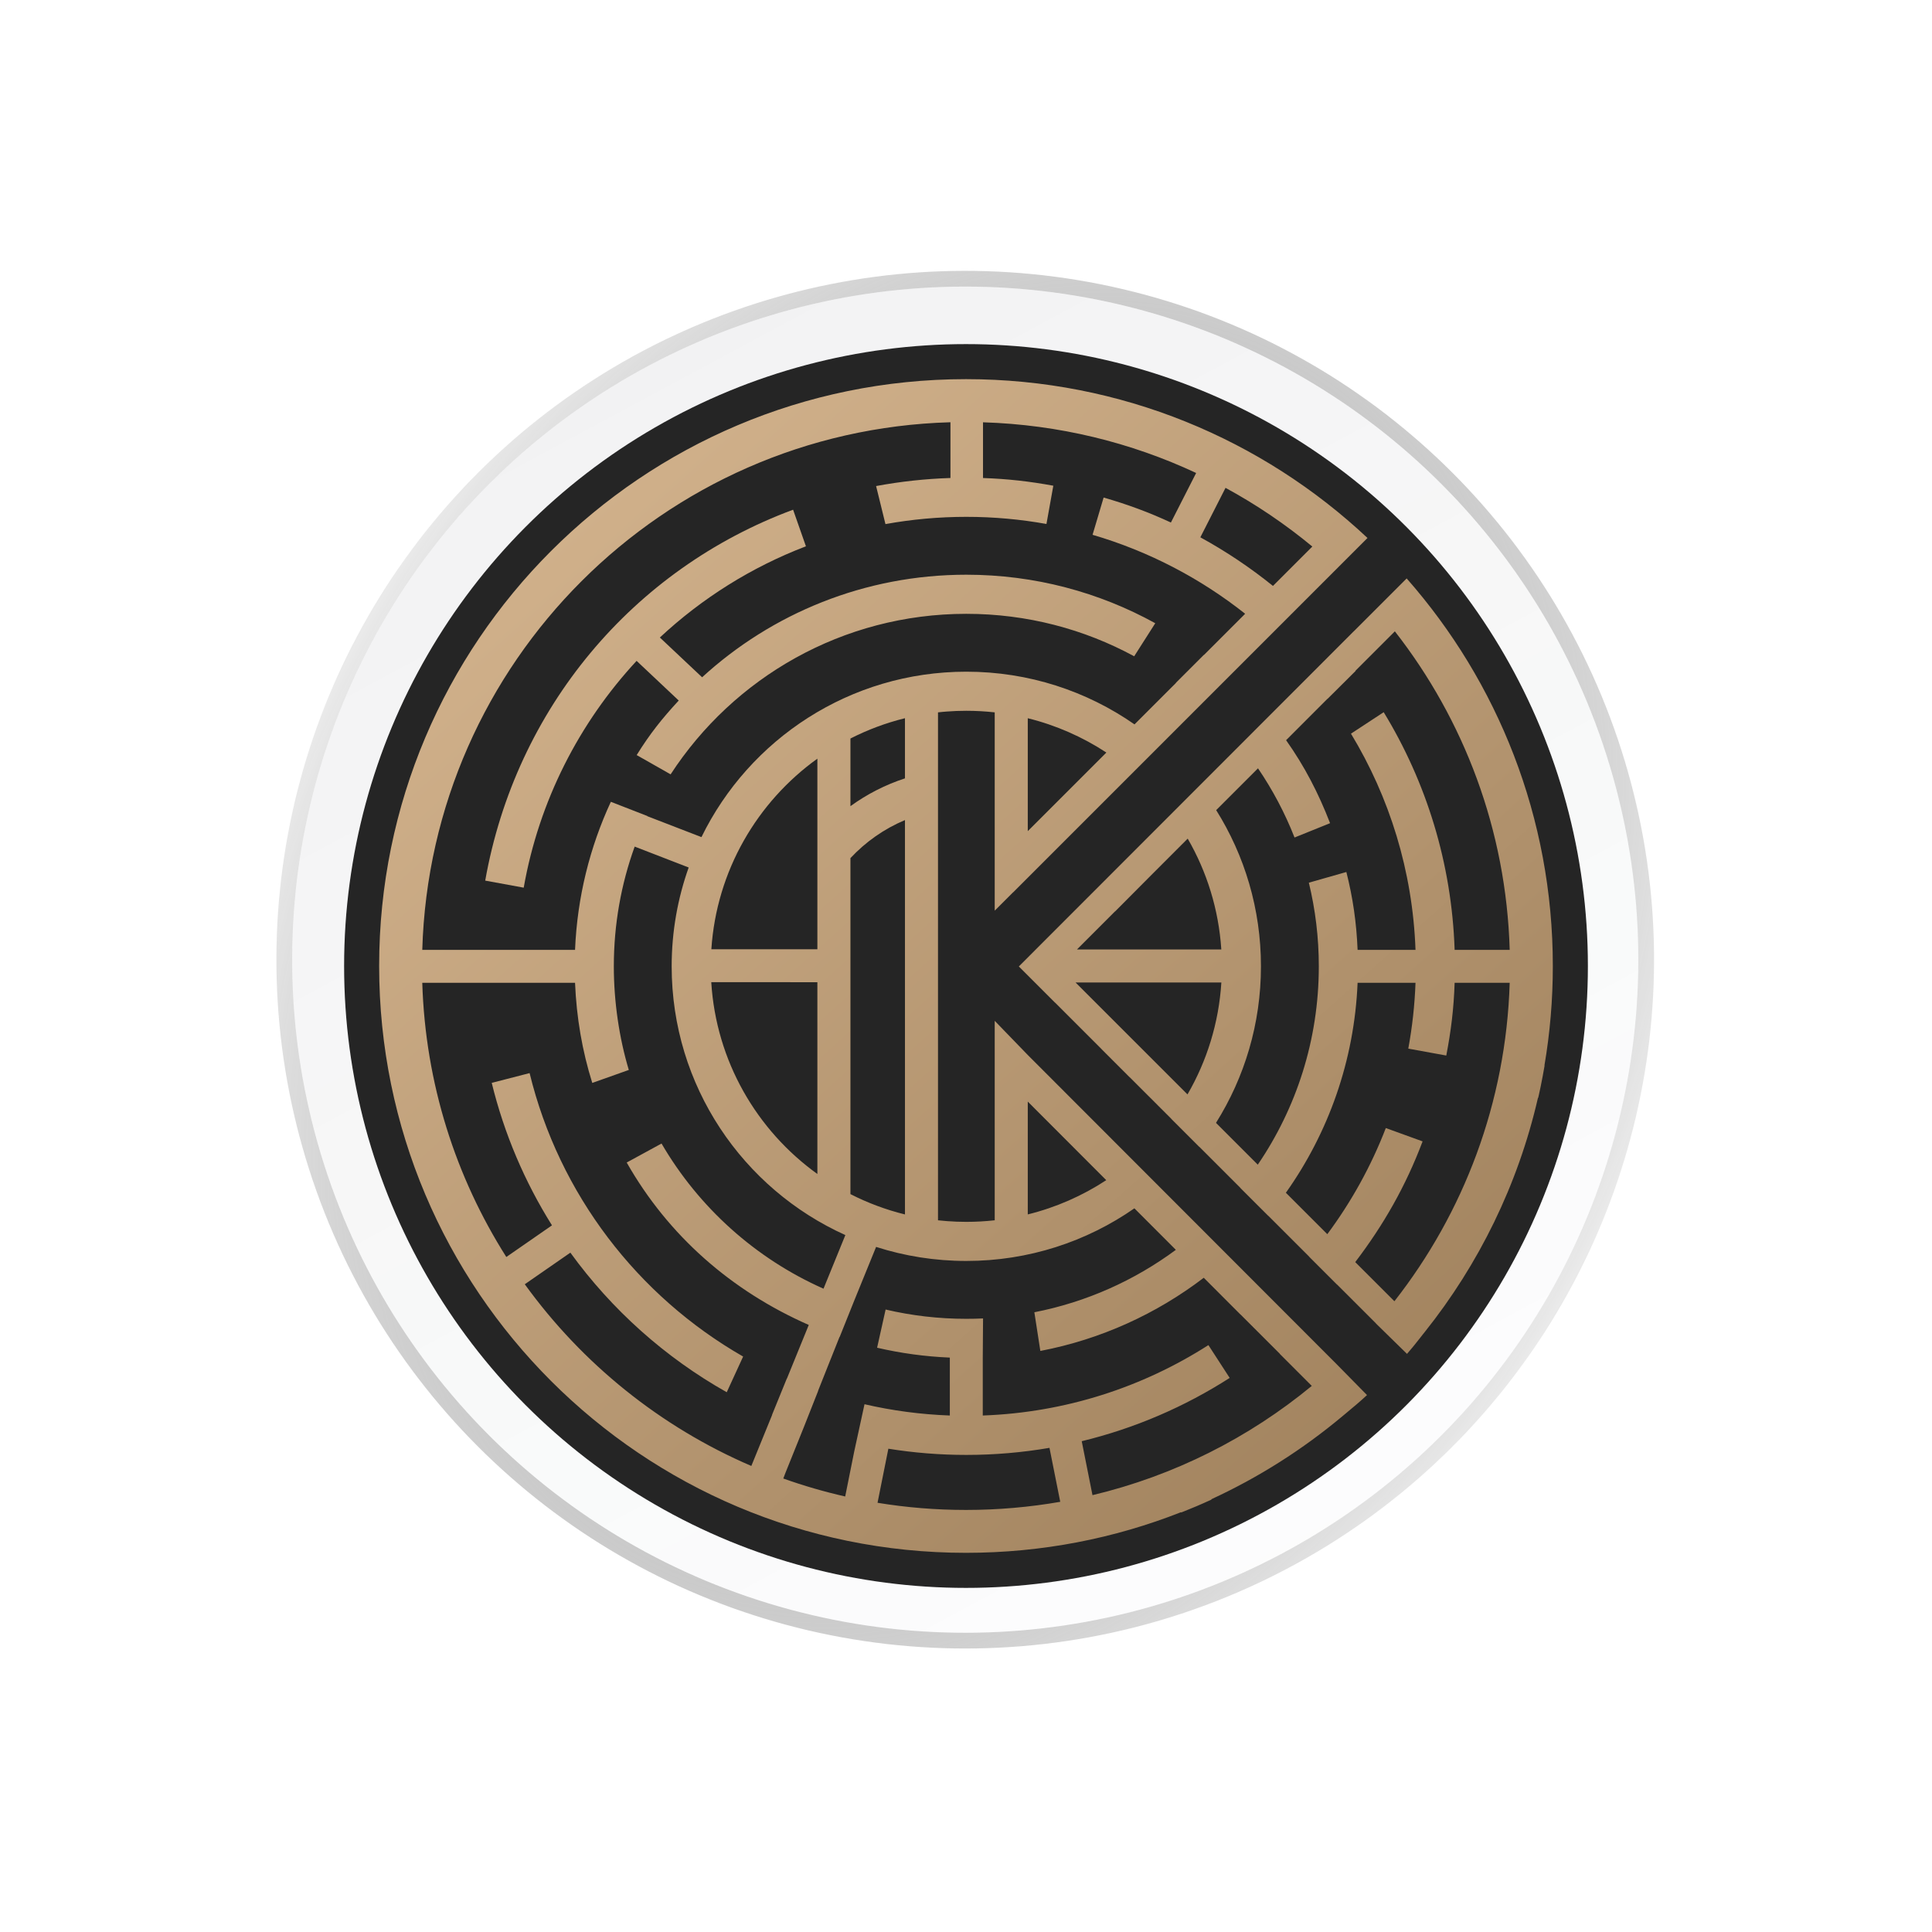
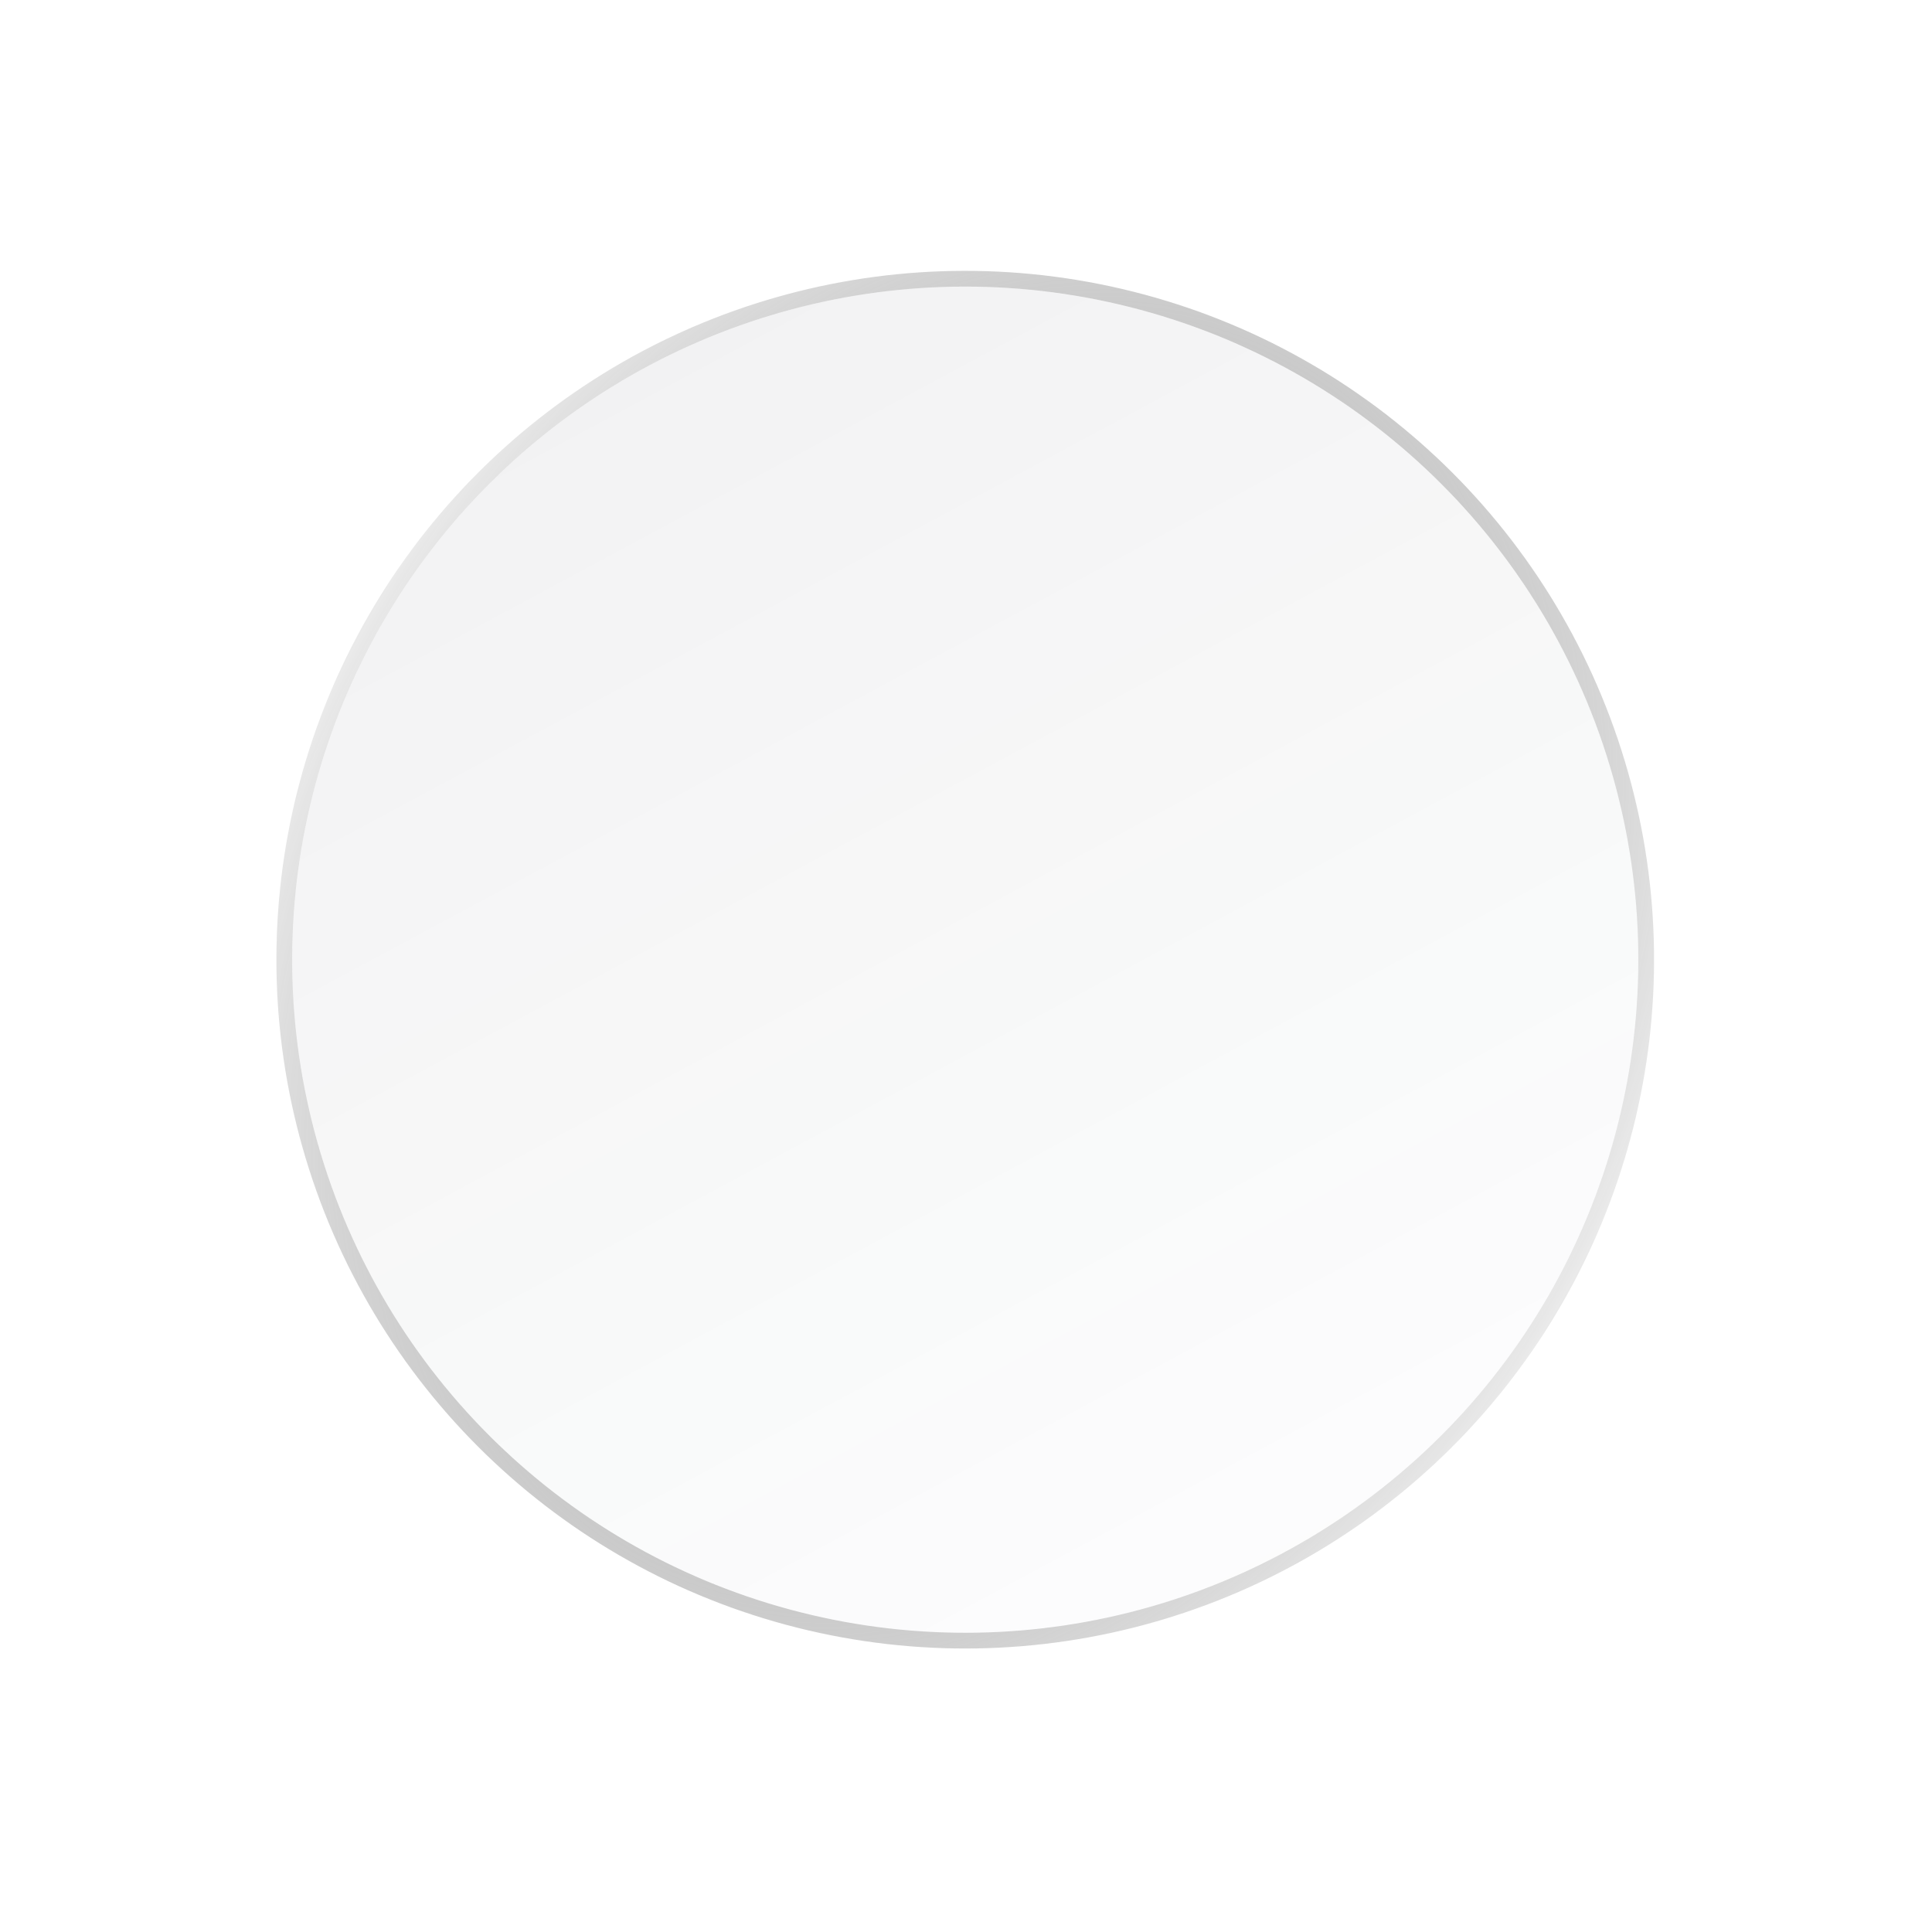
<svg xmlns="http://www.w3.org/2000/svg" width="81" height="81" viewBox="0 0 81 81" fill="none">
  <g filter="url(#filter0_b_405_85)">
    <circle cx="40.468" cy="40.235" r="28.22" transform="rotate(-16.799 40.468 40.235)" fill="url(#paint0_linear_405_85)" />
    <circle cx="40.468" cy="40.235" r="28.549" transform="rotate(-16.799 40.468 40.235)" stroke="url(#paint1_radial_405_85)" stroke-opacity="0.46" stroke-width="0.66" />
    <circle cx="40.468" cy="40.235" r="28.549" transform="rotate(-16.799 40.468 40.235)" stroke="url(#paint2_radial_405_85)" stroke-opacity="0.33" stroke-width="0.66" />
    <circle cx="40.468" cy="40.235" r="28.549" transform="rotate(-16.799 40.468 40.235)" stroke="url(#paint3_radial_405_85)" stroke-width="0.66" />
  </g>
-   <circle cx="40.5" cy="40.5" r="26.073" fill="#252525" />
-   <path d="M48.435 26.129C46.086 24.833 43.386 24.095 40.513 24.095C36.244 24.095 32.355 25.724 29.436 28.395L27.665 26.728C29.425 25.087 31.5 23.779 33.789 22.904L33.251 21.37C26.533 23.86 21.62 29.703 20.343 36.92L21.957 37.216C22.598 33.58 24.283 30.303 26.69 27.707L28.456 29.37C27.748 30.135 27.246 30.768 26.693 31.657L28.116 32.465C30.752 28.414 35.32 25.735 40.513 25.735C43.062 25.735 45.459 26.379 47.551 27.515L48.435 26.129Z" fill="url(#paint4_linear_405_85)" />
-   <path fill-rule="evenodd" clip-rule="evenodd" d="M50.786 62.856L50.792 62.871C50.375 63.063 49.951 63.243 49.522 63.412L49.516 63.399C46.724 64.499 43.682 65.103 40.5 65.103C26.911 65.103 15.896 54.088 15.896 40.5C15.896 26.912 26.911 15.896 40.5 15.896C47.011 15.896 52.932 18.425 57.333 22.555L42.479 37.41L42.477 37.408L41.704 38.18V29.866C41.313 29.823 40.916 29.8 40.513 29.8C40.373 29.8 40.232 29.803 40.093 29.808C39.961 29.814 39.83 29.821 39.7 29.831C39.647 29.835 39.594 29.839 39.541 29.844C39.469 29.851 39.398 29.858 39.326 29.866V51.162C39.455 51.176 39.584 51.188 39.715 51.197C39.978 51.217 40.245 51.227 40.513 51.227C40.916 51.227 41.313 51.204 41.704 51.161V42.799L43.09 44.231L56.038 57.193L57.313 58.489C57.038 58.746 56.749 58.987 56.46 59.227L56.456 59.231L56.273 59.383C54.615 60.769 52.772 61.941 50.786 62.856ZM40.5 63.305C41.847 63.305 43.168 63.188 44.451 62.964L44 60.702C42.867 60.896 41.702 60.998 40.513 60.998C39.401 60.998 38.31 60.909 37.245 60.738L36.791 63.005C37.998 63.203 39.237 63.305 40.5 63.305ZM45.803 62.685C49.233 61.868 52.363 60.277 54.997 58.105L53.652 56.759L53.656 56.756L52.011 55.112L52.009 55.114L50.468 53.571C48.489 55.082 46.157 56.153 43.617 56.639L43.366 55.017C45.555 54.589 47.571 53.678 49.298 52.4L47.56 50.66C45.562 52.051 43.133 52.866 40.513 52.866C39.194 52.866 37.923 52.66 36.731 52.277L35.814 54.529C35.816 54.53 35.812 54.529 35.814 54.529L35.203 56.054C35.201 56.054 35.199 56.053 35.197 56.052L34.845 56.937L34.793 57.065L34.299 58.309L34.303 58.311L33.7 59.837L32.929 61.753L32.84 61.987C33.683 62.288 34.55 62.54 35.435 62.741L35.814 60.853L36.245 58.873C37.4 59.14 38.596 59.301 39.822 59.346V56.918C38.778 56.874 37.758 56.733 36.773 56.504L37.13 54.903C38.216 55.158 39.349 55.292 40.513 55.292C40.749 55.292 40.983 55.287 41.215 55.276L41.203 56.918V59.346C44.678 59.221 47.914 58.154 50.663 56.394L51.555 57.77C49.675 58.975 47.585 59.882 45.352 60.423L45.803 62.685ZM55.02 22.914C53.893 21.982 52.675 21.156 51.381 20.453L50.325 22.527C51.402 23.116 52.42 23.799 53.369 24.565L55.02 22.914ZM49.091 21.907L50.149 19.83C47.421 18.554 44.399 17.803 41.213 17.705V20.041C42.244 20.076 43.174 20.182 44.161 20.364L43.873 21.968C42.783 21.772 41.66 21.669 40.513 21.669C39.356 21.669 38.223 21.774 37.123 21.973L36.731 20.378C37.746 20.189 38.787 20.074 39.848 20.04V17.703C27.779 18.042 18.055 27.757 17.704 39.823H19.768H22.078H24.109C24.201 37.613 24.729 35.517 25.61 33.616L27.142 34.212L27.138 34.219L29.409 35.096C31.416 30.989 35.634 28.161 40.513 28.161C43.135 28.161 45.566 28.977 47.565 30.37L49.303 28.632L49.301 28.63L49.299 28.628L50.47 27.457L50.474 27.461L52.203 25.732C50.327 24.247 48.162 23.111 45.806 22.422L46.27 20.86C47.276 21.149 48.155 21.474 49.091 21.907ZM21.228 52.7C19.107 49.357 17.833 45.425 17.704 41.204H20.041H21.681H24.109C24.17 42.672 24.41 44.058 24.831 45.402L26.363 44.858C25.958 43.511 25.735 41.993 25.735 40.514C25.735 38.751 26.043 37.061 26.609 35.494L28.873 36.37C28.412 37.665 28.16 39.06 28.16 40.514C28.16 45.529 31.149 49.846 35.442 51.781L34.526 54.029C31.673 52.764 29.295 50.621 27.735 47.943L26.275 48.739C28.015 51.803 30.661 54.121 33.908 55.549L32.992 57.797L32.991 57.797L32.99 57.796L32.988 57.795L32.369 59.315L32.374 59.316L31.5 61.461C27.684 59.821 24.406 57.169 22.002 53.843L23.913 52.518C25.646 54.91 27.884 56.913 30.469 58.37L31.156 56.874C26.736 54.341 23.441 50.069 22.204 44.99L20.616 45.4C21.14 47.543 22.002 49.554 23.142 51.373L21.228 52.7ZM43.09 30.112C44.279 30.406 45.389 30.898 46.385 31.551L43.09 34.846V30.112ZM43.09 46.185L46.38 49.479C45.386 50.131 44.277 50.622 43.09 50.915V46.185ZM34.269 39.799L29.824 39.797C30.041 36.506 31.745 33.621 34.269 31.807V39.799ZM34.269 49.22V41.181L32.252 41.178H29.82C30.023 44.49 31.731 47.396 34.269 49.22ZM35.655 30.963C36.374 30.596 37.139 30.309 37.941 30.111V32.633C37.114 32.903 36.344 33.299 35.655 33.799V30.963ZM35.655 35.977C36.291 35.296 37.068 34.749 37.941 34.382V50.916C37.139 50.718 36.374 50.431 35.655 50.064V35.977Z" fill="url(#paint5_linear_405_85)" />
-   <path fill-rule="evenodd" clip-rule="evenodd" d="M59.244 56.46C59.161 56.562 59.076 56.663 58.989 56.762L57.688 55.489L57.69 55.486L56.058 53.855L56.055 53.858L54.892 52.695L54.895 52.692L53.172 50.97L53.17 50.973L52.004 49.808L52.007 49.805L50.28 48.078L50.278 48.081L49.108 46.911L49.109 46.908L47.37 45.169L47.369 45.172L46.183 43.986L46.184 43.984L44.235 42.035L44.234 42.038L42.715 40.519L56.753 26.471L56.754 26.472L58.975 24.251C62.79 28.585 65.103 34.272 65.103 40.5C65.103 41.922 64.983 43.316 64.751 44.673L64.758 44.674C64.709 44.962 64.655 45.249 64.597 45.534L64.578 45.625L64.547 45.768L64.519 45.898L64.489 46.029L64.48 46.027C63.643 49.672 61.997 53.007 59.741 55.835L59.657 55.94L59.553 56.073C59.491 56.15 59.43 56.228 59.369 56.305L59.322 56.364C59.296 56.396 59.27 56.428 59.244 56.46ZM63.295 39.823C63.149 34.794 61.374 30.173 58.48 26.469L56.827 28.123L56.833 28.131L55.659 29.299L55.656 29.295L53.92 31.033C54.693 32.124 55.274 33.246 55.764 34.512L54.274 35.113C53.87 34.084 53.355 33.112 52.742 32.212L50.989 33.965C52.179 35.863 52.866 38.108 52.866 40.514C52.866 42.925 52.175 45.175 50.981 47.077L52.733 48.829C54.348 46.46 55.292 43.597 55.292 40.514C55.292 39.305 55.147 38.131 54.874 37.007L56.447 36.559C56.72 37.638 56.87 38.672 56.918 39.823H59.346C59.226 36.513 58.253 33.42 56.64 30.759L58.012 29.859C59.794 32.779 60.865 36.181 60.986 39.823H63.295ZM63.295 41.204C63.142 46.234 61.361 50.854 58.461 54.555L56.819 52.914C58.011 51.349 58.937 49.726 59.643 47.853L58.101 47.294C57.484 48.894 56.655 50.388 55.648 51.743L53.911 50.007C55.689 47.502 56.782 44.476 56.918 41.204H59.346C59.312 42.143 59.209 43.065 59.043 43.964L60.636 44.254C60.836 43.213 60.95 42.294 60.986 41.204H63.295ZM49.795 35.16C50.595 36.543 51.094 38.122 51.204 39.807H45.152L46.75 38.208L46.752 38.212L48.279 36.677L49.795 35.16ZM49.786 45.883C50.596 44.488 51.099 42.893 51.206 41.191H45.093L49.786 45.883Z" fill="url(#paint6_linear_405_85)" />
  <defs>
    <filter id="filter0_b_405_85" x="-16.128" y="-16.361" width="113.193" height="113.192" filterUnits="userSpaceOnUse" color-interpolation-filters="sRGB">
      <feFlood flood-opacity="0" result="BackgroundImageFix" />
      <feGaussianBlur in="BackgroundImageFix" stdDeviation="13.855" />
      <feComposite in2="SourceAlpha" operator="in" result="effect1_backgroundBlur_405_85" />
      <feBlend mode="normal" in="SourceGraphic" in2="effect1_backgroundBlur_405_85" result="shape" />
    </filter>
    <linearGradient id="paint0_linear_405_85" x1="18.205" y1="7.74" x2="33.706" y2="84.265" gradientUnits="userSpaceOnUse">
      <stop stop-color="#0A1121" stop-opacity="0.06" />
      <stop offset="1" stop-color="#161D32" stop-opacity="0" />
    </linearGradient>
    <radialGradient id="paint1_radial_405_85" cx="0" cy="0" r="1" gradientUnits="userSpaceOnUse" gradientTransform="translate(81.268 141.997) rotate(-118.588) scale(160.515 80.378)">
      <stop stop-color="white" />
      <stop offset="1" stop-color="white" stop-opacity="0" />
    </radialGradient>
    <radialGradient id="paint2_radial_405_85" cx="0" cy="0" r="1" gradientUnits="userSpaceOnUse" gradientTransform="translate(1.199 -26.465) rotate(52.644) scale(120.529 63.09)">
      <stop stop-color="white" />
      <stop offset="1" stop-color="white" stop-opacity="0" />
    </radialGradient>
    <radialGradient id="paint3_radial_405_85" cx="0" cy="0" r="1" gradientUnits="userSpaceOnUse" gradientTransform="translate(40.468 40.235) rotate(135.957) scale(43.027 32.138)">
      <stop stop-color="white" />
      <stop offset="1" stop-color="#151515" stop-opacity="0" />
    </radialGradient>
    <linearGradient id="paint4_linear_405_85" x1="21.789" y1="19.242" x2="74.976" y2="78.424" gradientUnits="userSpaceOnUse">
      <stop stop-color="#D3B38D" />
      <stop offset="1" stop-color="#8C6E4A" />
    </linearGradient>
    <linearGradient id="paint5_linear_405_85" x1="21.789" y1="19.242" x2="74.976" y2="78.424" gradientUnits="userSpaceOnUse">
      <stop stop-color="#D3B38D" />
      <stop offset="1" stop-color="#8C6E4A" />
    </linearGradient>
    <linearGradient id="paint6_linear_405_85" x1="21.789" y1="19.242" x2="74.976" y2="78.424" gradientUnits="userSpaceOnUse">
      <stop stop-color="#D3B38D" />
      <stop offset="1" stop-color="#8C6E4A" />
    </linearGradient>
  </defs>
</svg>